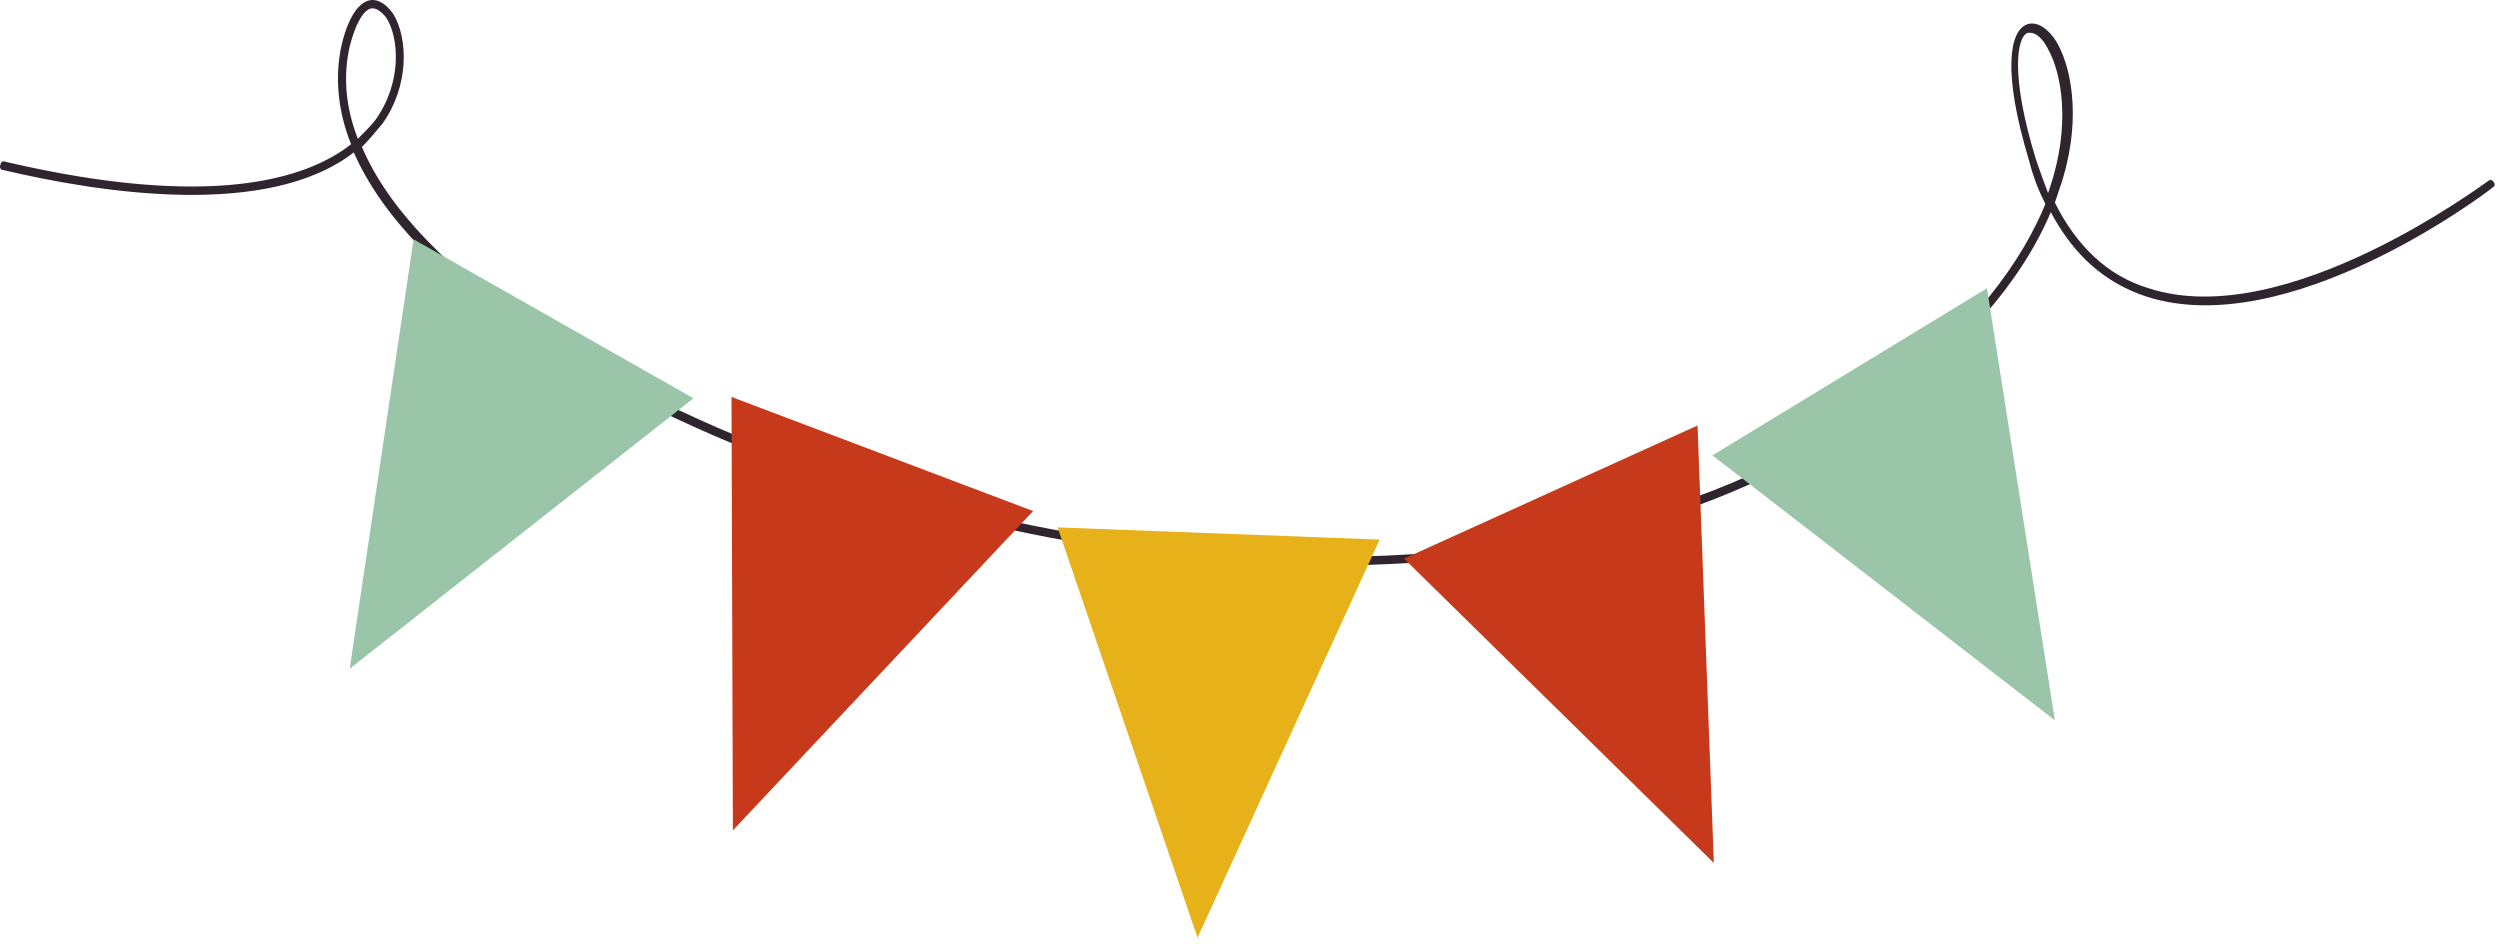
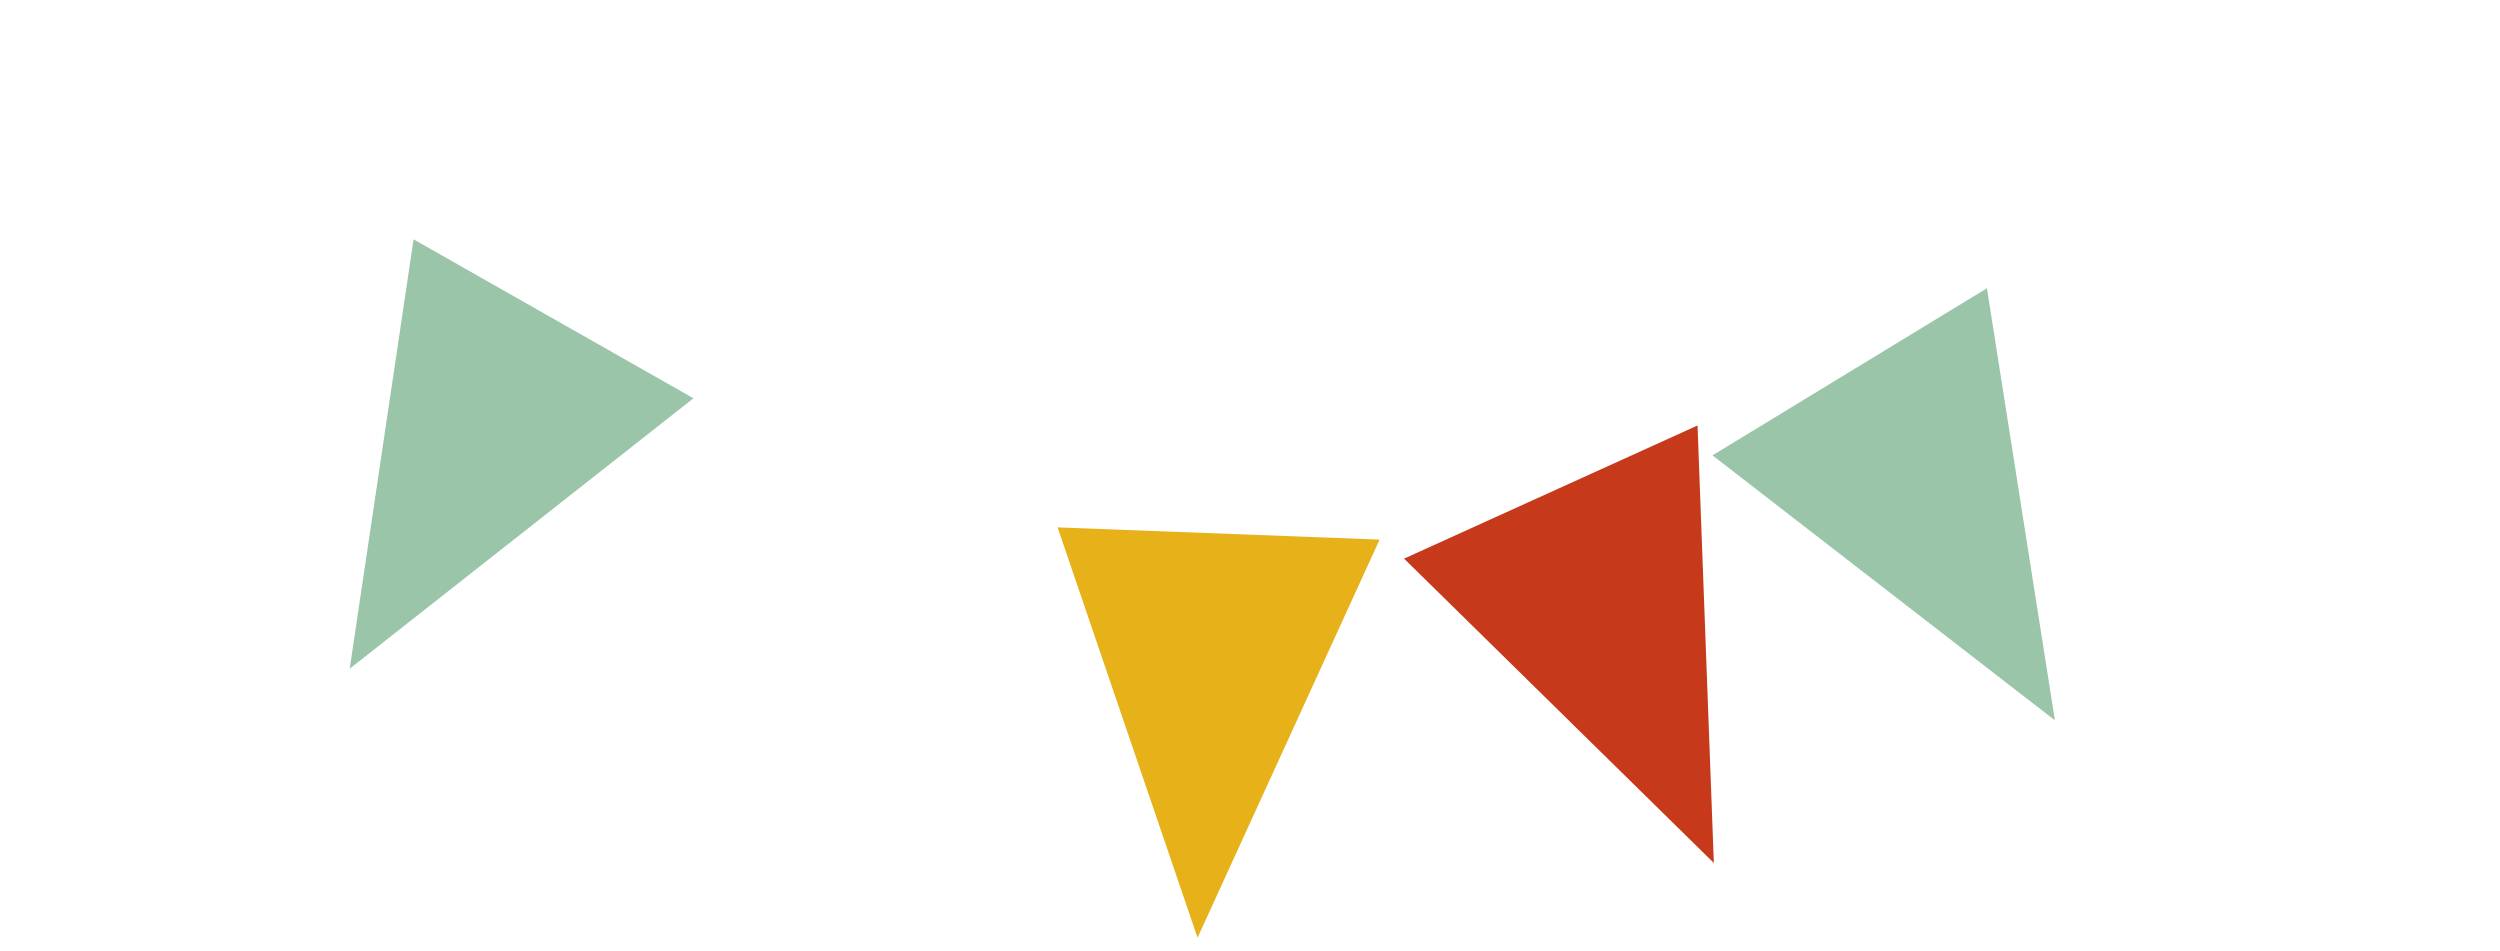
<svg xmlns="http://www.w3.org/2000/svg" width="184" height="70" viewBox="0 0 184 70" fill="none">
-   <path d="M97.839 41.615C94.339 41.615 90.839 41.415 87.139 41.015C69.639 39.215 51.739 33.215 39.339 25.015C32.539 20.515 28.039 15.815 26.039 11.215C19.739 16.115 7.439 14.215 0.239 12.515C0.039 12.515 -0.061 12.315 0.039 12.115C0.039 11.915 0.239 11.815 0.439 11.915C15.439 15.415 22.539 13.215 25.839 10.615C24.839 8.115 24.639 5.615 25.139 3.315C25.739 0.815 26.639 0.115 27.239 0.015C27.839 -0.085 28.439 0.315 28.939 1.015C30.039 2.815 30.139 6.315 28.139 9.115C27.639 9.715 27.139 10.315 26.639 10.815C28.539 15.315 33.039 20.015 39.839 24.515C52.139 32.715 69.939 38.615 87.339 40.415C107.439 42.515 125.339 38.715 137.639 29.915C145.439 24.315 148.939 18.915 150.539 15.015C150.039 14.015 149.639 13.015 149.339 11.815C147.339 5.215 147.939 2.315 149.139 1.815C149.839 1.515 150.739 2.015 151.439 3.215C152.539 5.215 153.239 9.215 151.539 14.015C151.439 14.315 151.339 14.615 151.239 14.915C152.839 18.115 155.139 20.315 158.139 21.215C168.239 24.515 182.939 13.415 183.139 13.315C183.239 13.215 183.439 13.215 183.539 13.415C183.639 13.515 183.639 13.715 183.439 13.815C182.839 14.315 168.339 25.215 157.939 21.815C154.939 20.815 152.639 18.815 150.939 15.615C148.739 20.815 144.339 25.815 138.039 30.315C127.739 37.815 113.739 41.615 97.839 41.615ZM149.439 2.415C149.339 2.415 149.339 2.415 149.239 2.415C148.439 2.715 147.939 5.515 149.839 11.715C150.139 12.615 150.439 13.415 150.739 14.215C150.739 14.115 150.839 14.015 150.839 13.915C152.439 9.215 151.739 5.415 150.739 3.615C150.339 2.815 149.839 2.415 149.439 2.415ZM27.439 0.615H27.339C26.739 0.715 26.139 1.815 25.739 3.415C25.239 5.615 25.439 7.915 26.339 10.215C26.839 9.715 27.339 9.215 27.639 8.815C29.639 6.015 29.339 2.715 28.439 1.315C28.139 0.915 27.739 0.615 27.439 0.615Z" fill="#2E252E" />
  <path d="M30.439 17.615L51.039 29.315L25.739 49.215L30.439 17.615Z" fill="#9AC5A8" />
-   <path d="M53.839 29.215L76.039 37.615L53.939 61.115L53.839 29.215Z" fill="#C63A1B" />
  <path d="M77.839 38.815L101.539 39.715L88.139 69.015L77.839 38.815Z" fill="#E7B119" />
  <path d="M103.339 41.115L124.939 31.315L126.139 63.515L103.339 41.115Z" fill="#C63A1B" />
  <path d="M126.039 33.515L146.239 21.215L151.239 53.015L126.039 33.515Z" fill="#9AC5A8" />
</svg>